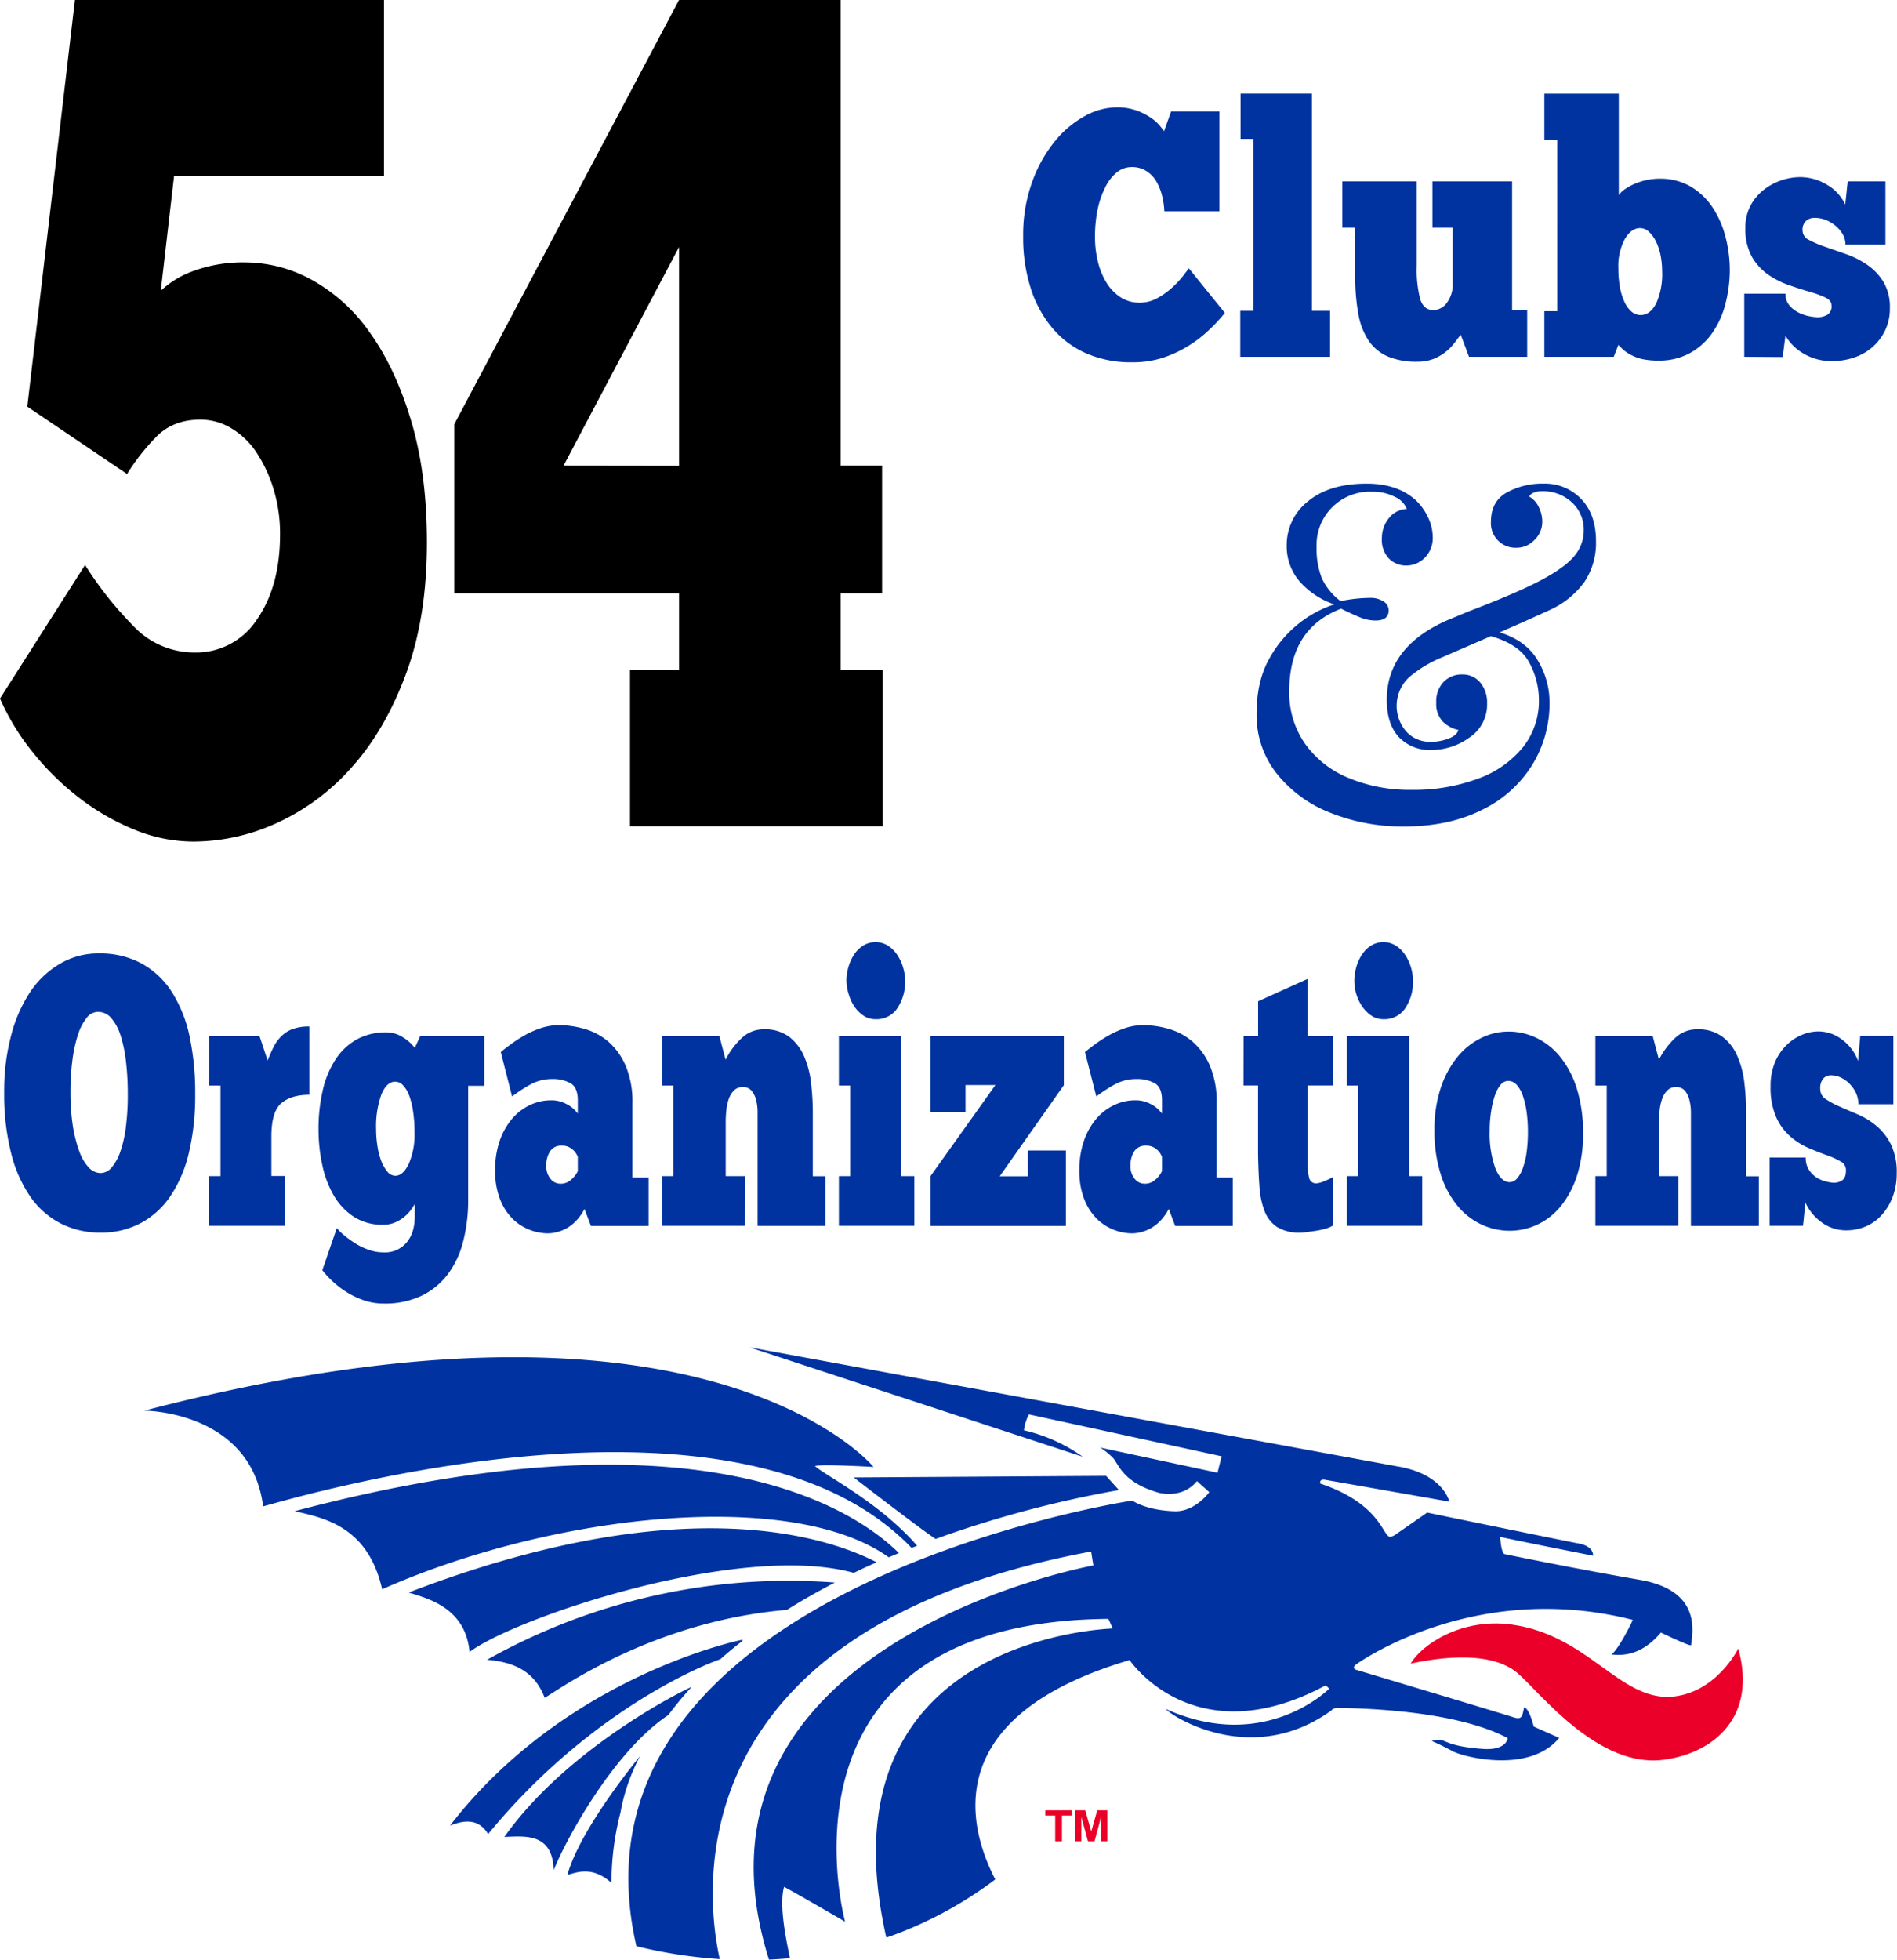
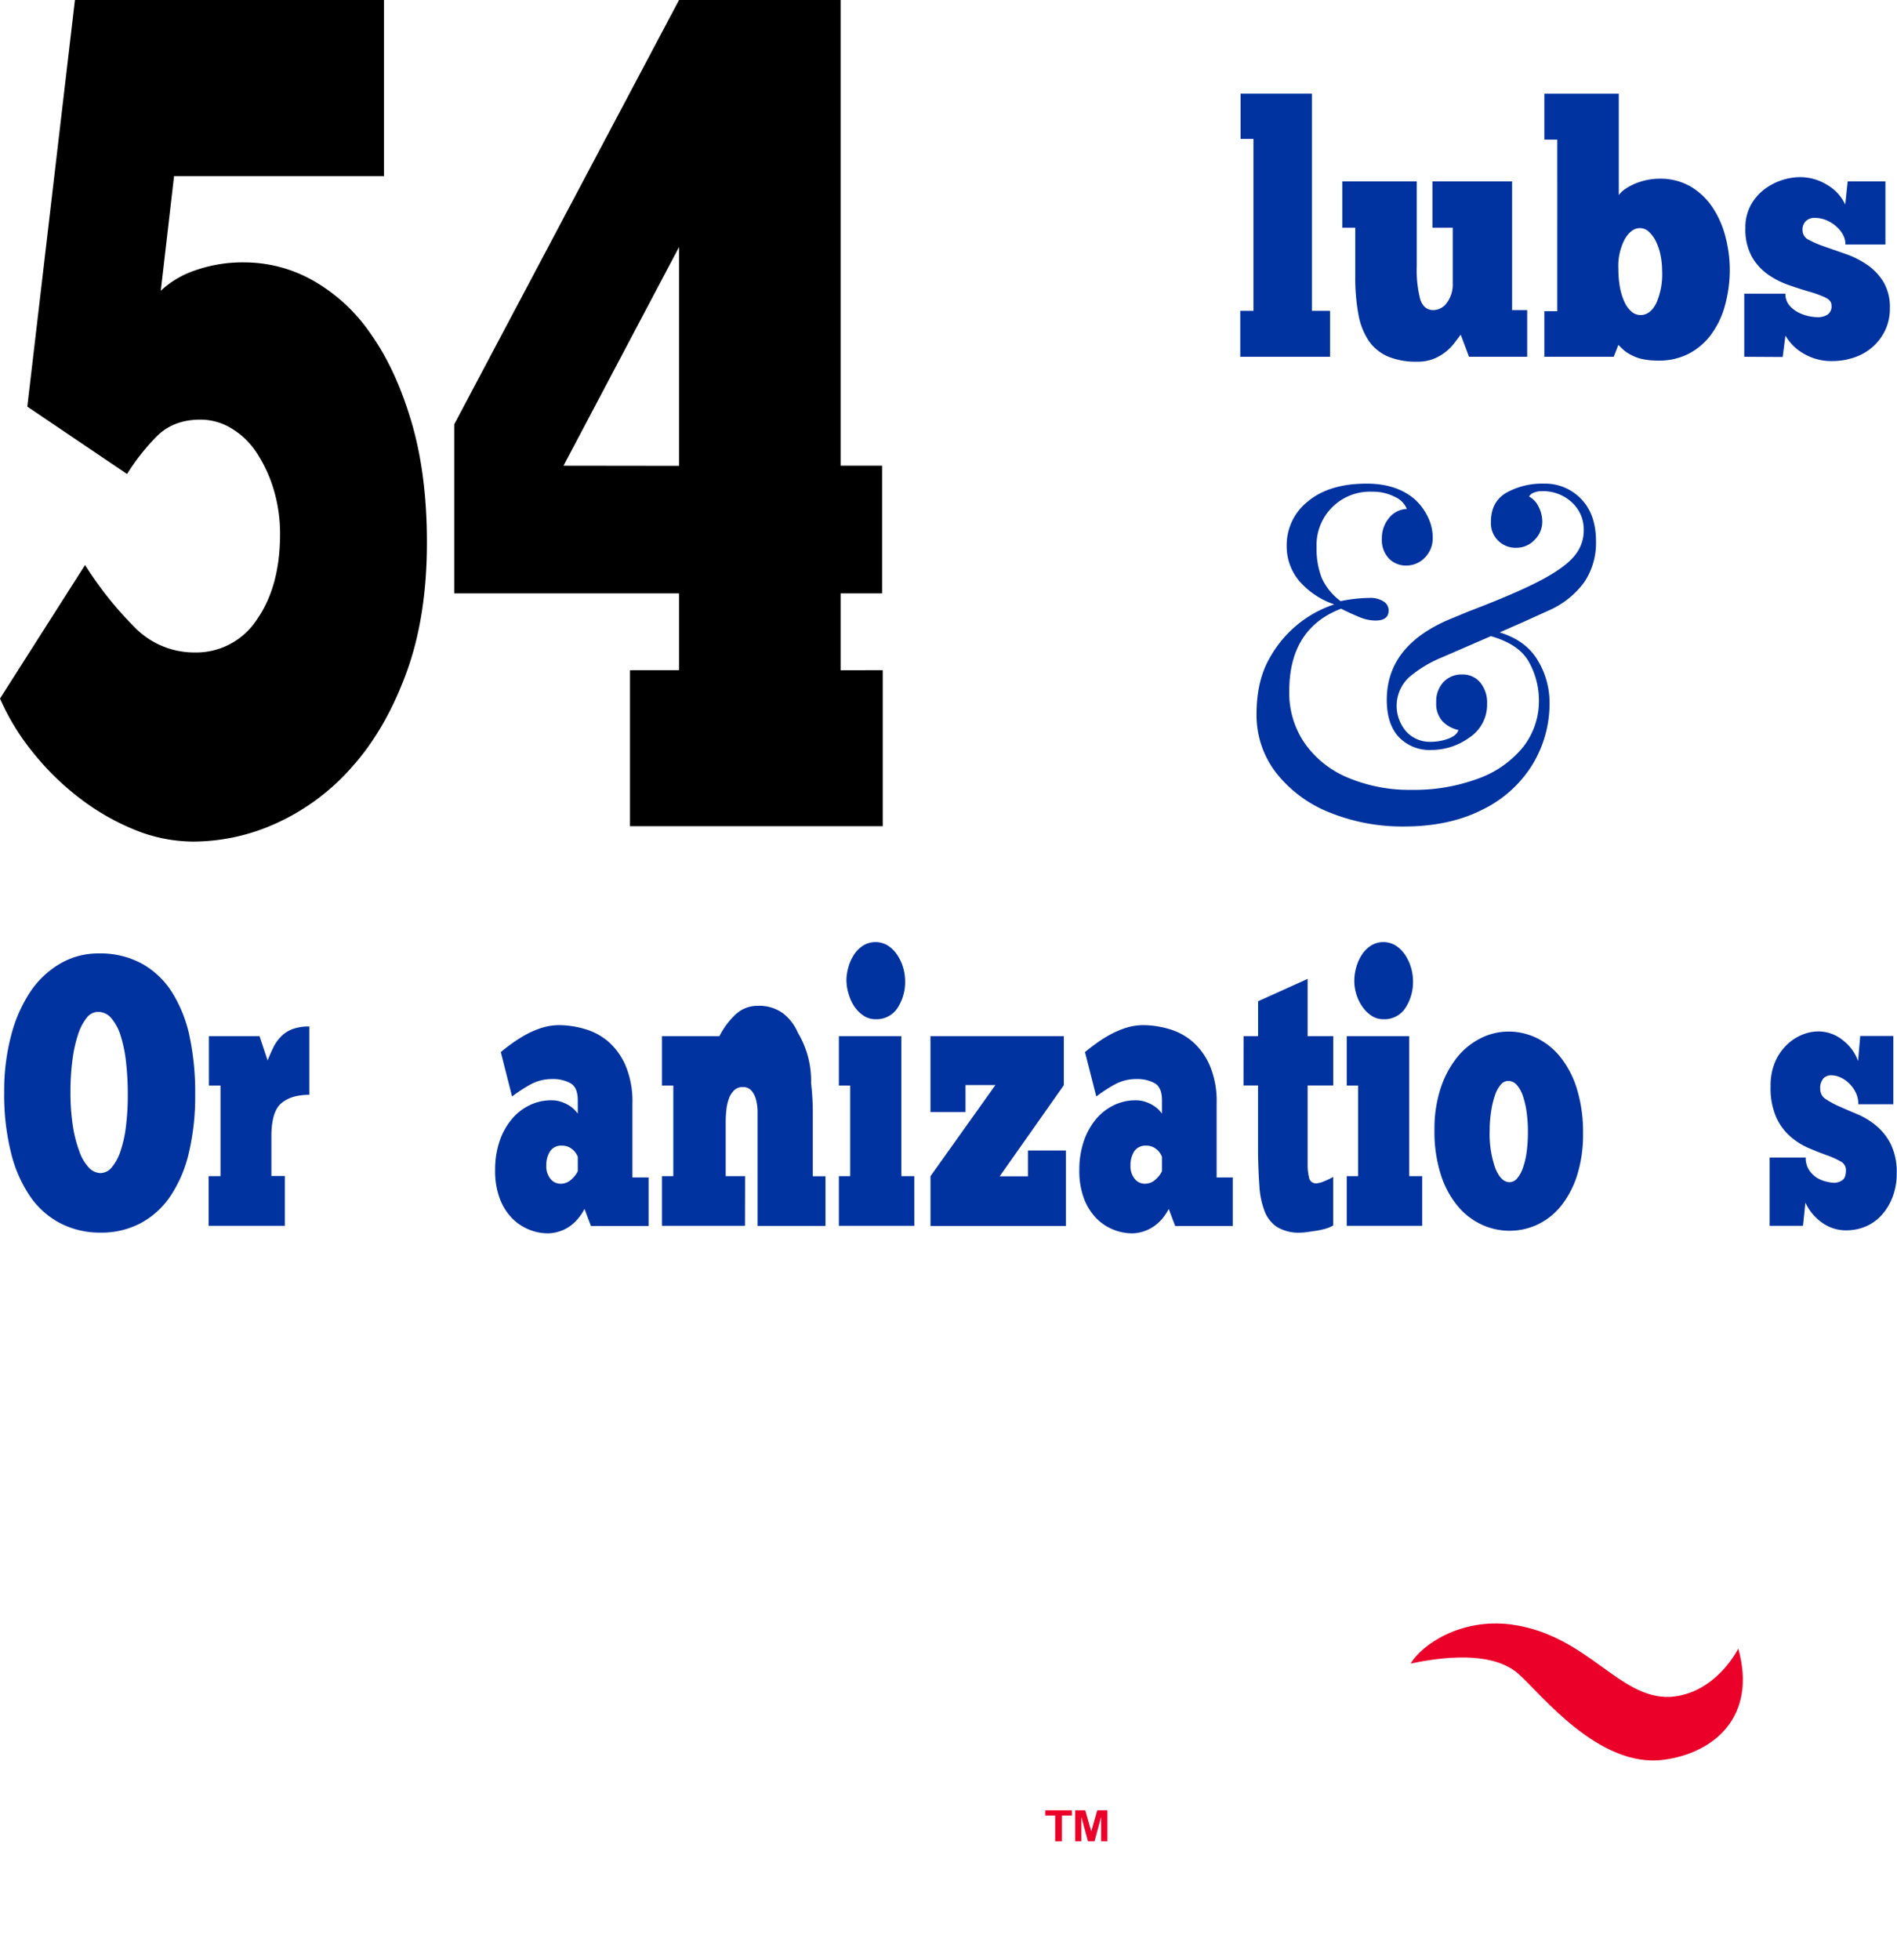
<svg xmlns="http://www.w3.org/2000/svg" viewBox="0 0 502.86 519.28">
  <title>co54-4</title>
  <g id="Layer_2" data-name="Layer 2">
    <g id="co54-outline_copy" data-name="co54-outline copy">
      <path d="M51.31,223a41.58,41.58,0,0,1-15.62-3.13A62.5,62.5,0,0,1,21,211.41,71.33,71.33,0,0,1,8.59,199.2,61.94,61.94,0,0,1,0,185.1l22.55-35.39A94.41,94.41,0,0,0,35.48,166a22.1,22.1,0,0,0,16,6.89,19.24,19.24,0,0,0,16.65-8.77q6.1-8.76,6.11-22.55a40.59,40.59,0,0,0-1.66-11.75,37.16,37.16,0,0,0-4.45-9.71,20.81,20.81,0,0,0-6.72-6.57,15.86,15.86,0,0,0-8.28-2.35q-7.24,0-11.69,4.54a57.36,57.36,0,0,0-7.76,9.87L7.24,107.74,19.86,0h81.93V46.67H46.14L42.62,77.05a24.71,24.71,0,0,1,8.9-5.33A37.9,37.9,0,0,1,65,69.53a37,37,0,0,1,17.79,4.7A46,46,0,0,1,98.17,88.32q6.72,9.41,10.86,23.34t4.14,32.1q0,19.73-5.48,34.61T93.41,203.11A59.21,59.21,0,0,1,73.55,218,53.51,53.51,0,0,1,51.31,223Z" />
      <path d="M120.41,112.44,180,0h42.83V123.4h11v33.83h-11v20.36H234v41.34H167V177.59h13V157.23H120.41Zm59.59,11V65.46L149.38,123.4Z" />
      <path d="M419.94,154.29a23.16,23.16,0,0,1-9.3,7.43l-6.62,3-6.49,2.85q7,2.15,10.11,7.43a21.61,21.61,0,0,1,3.12,11.14,31.16,31.16,0,0,1-4.56,16.5,32,32,0,0,1-13.3,11.93Q384.17,219,372.18,219a51.24,51.24,0,0,1-19.55-3.64,33.85,33.85,0,0,1-14.23-10.43,24.89,24.89,0,0,1-5.31-15.79q0-9,3.68-15.14a30.54,30.54,0,0,1,8.37-9.43,30.16,30.16,0,0,1,8.55-4.42,21.37,21.37,0,0,1-9.36-6.29,14.27,14.27,0,0,1-3.25-9.28,14.71,14.71,0,0,1,5.62-11.72q5.63-4.71,15.61-4.71,8,0,12.86,4.28a15.21,15.21,0,0,1,3.44,4.79,12.36,12.36,0,0,1,1.18,5.07,7.35,7.35,0,0,1-2.12,5.5,6.79,6.79,0,0,1-4.87,2.07,6.3,6.3,0,0,1-4.62-1.86,7.09,7.09,0,0,1-1.87-5.28,8.27,8.27,0,0,1,1.87-5.43,6.34,6.34,0,0,1,4.74-2.43,6,6,0,0,0-3.18-3.21,12.72,12.72,0,0,0-6.06-1.36A14.14,14.14,0,0,0,349,145a21.31,21.31,0,0,0,1.37,8.15,15.78,15.78,0,0,0,5,6.14,39.52,39.52,0,0,1,7.74-.86,6.35,6.35,0,0,1,3.62.93,2.77,2.77,0,0,1,1.38,2.36q0,2.72-3.5,2.71a10.8,10.8,0,0,1-4.12-.86c-1.42-.57-3.08-1.33-5-2.28q-13.74,5.28-13.73,21.85a23.51,23.51,0,0,0,4.18,13.93,26.36,26.36,0,0,0,11.55,9.07,41.87,41.87,0,0,0,16.61,3.15,48.69,48.69,0,0,0,17.79-3,27.19,27.19,0,0,0,11.87-8.36,19.72,19.72,0,0,0,4.18-12.5,20.92,20.92,0,0,0-2.56-9.86q-2.56-4.84-10.18-7l-12.86,5.58a32.53,32.53,0,0,0-8.87,5.35,10.38,10.38,0,0,0-.62,14.43,8.5,8.5,0,0,0,6.24,2.64,13.54,13.54,0,0,0,4.87-.85c1.5-.58,2.38-1.34,2.63-2.29a8.3,8.3,0,0,1-4.19-2.29,6.84,6.84,0,0,1-1.68-5,7.46,7.46,0,0,1,1.93-5.42,6.56,6.56,0,0,1,4.94-2,6,6,0,0,1,4.8,2.14,8.31,8.31,0,0,1,1.81,5.57,10.42,10.42,0,0,1-4.68,9,17.17,17.17,0,0,1-10.05,3.29,11.27,11.27,0,0,1-8.68-3.43q-3.18-3.43-3.18-9.86,0-14.56,17.23-21.57l4.49-1.86q14.61-5.56,21-9.28,5.25-3,7.37-5.86a10.33,10.33,0,0,0,2.12-6.29,9.73,9.73,0,0,0-3.18-7.49,11.24,11.24,0,0,0-7.93-2.93,5.35,5.35,0,0,0-2.19.42,2.25,2.25,0,0,0-1.18,1,6.08,6.08,0,0,1,2.56,2.79,8.7,8.7,0,0,1,.93,3.79,6.69,6.69,0,0,1-2.06,4.92,6.53,6.53,0,0,1-4.8,2.08,6.51,6.51,0,0,1-6.75-6.86c0-3.62,1.4-6.21,4.19-7.79a19.61,19.61,0,0,1,9.8-2.35,13.22,13.22,0,0,1,9.93,4.07q3.93,4.07,3.93,11.21A18.63,18.63,0,0,1,419.94,154.29Z" style="fill:#0033a0" />
      <path d="M460.78,436.83s-5.86,12.05-18.13,12.81c-13.63.51-21.81-16.41-42-19.18-13.36-1.77-23.72,5.3-26.72,10.35,3.82-.76,20.61-4.45,28.63,2.77,6,5.33,21.26,25,38.44,22.72C454.42,464.53,465.82,454.82,460.78,436.83Z" style="fill:#ea0029" />
-       <path d="M434.48,418.59c-18.82-3.28-35.72-6.81-35.72-6.81s-.82-.26-1.09-4.55c1.91.51,24.62,5,24.62,5s.32-2.47-3.77-3.23-40.21-8.2-40.21-8.2l-8.18,5.68a3.64,3.64,0,0,1-1.64.75c-2-.12-2.45-8.71-18.53-14.13,0,0-.28-1.26,1.22-1s33,5.8,33,5.8-1.5-7.32-13.77-9.34L198.64,357,287,386A43.67,43.67,0,0,0,271.43,379a12,12,0,0,1,1.32-4.22l51.08,11.11-1.09,4.35-31.1-6.67a18.61,18.61,0,0,1,3.38,2.73c1.49,1.58,2.51,6.57,12.34,9.3,3.39.66,7.23.15,9.93-3.14l3.27,2.93s-3.71,5.16-9.06,5.06c-7.75-.21-11.35-2.83-11.35-2.83S146.87,420.86,168.7,515.69a127.17,127.17,0,0,0,22.09,3.43c-3.67-16.49-12.58-87.28,98.45-108,.41,2.65.6,3.68.6,3.68s-112.53,20.48-86,104.45c1.81-.08,3.65-.2,5.51-.36.24,0-3.21-12.86-1.51-18.93,4.91,2.65,16.18,9.25,16.18,9.25s-21.81-79.48,69.8-80.24c0,0,.82,1.77,1.13,2.53-.75.14-78.16,2-60,81.93A105.06,105.06,0,0,0,263.83,498c-7.42-14.34-14.64-43.26,35.61-58.12,0,0,17,25.43,51.88,6.75a2.58,2.58,0,0,1,1,.86s-17,17.19-43.29,5.35c1.08,1.62,22.65,15.82,43.95.35,0,0,.38-.72,2-.63s29.65,0,44.68,8c-.1,1-1.33,3.31-6.85,2.84-11.24-.85-9.1-3.22-13.29-2.08A60.58,60.58,0,0,1,385,464c2.76,1.51,20.35,6.15,28.32-3.5l-6.75-3s-1.12-4.74-2.55-5.11c-.51,2.46-.61,3.4-2.86,2.64s-41.41-12.49-41.41-12.49-1.94-.38,0-1.7,32.17-22,73.07-11.61c-1.09,2.52-4.23,8.26-5.69,9.19,2.06.1,7.4.94,13.14-5.82,2.47,1.16,7.47,3.52,8,3.35C448.88,431.6,450.53,421.28,434.48,418.59ZM235.6,412.66c.89-.39,1.79-.76,2.69-1.13-11.5-11.37-52.57-39.52-160.16-11.11,7.36,1.76,19.36,3.78,23.17,20.7C147.18,400.82,210.2,394.43,235.6,412.66Zm61-17.83-3.39-3.76-66.9.42S242.44,404,248,407.79A293.43,293.43,0,0,1,296.62,394.83Zm-55,15.35,1.52-.59c-10.15-11.7-25.09-19-27.07-21.14,2-.54,15.51.26,15.51.26s-44-53.92-193.3-14.92c0,0,28.22,0,31.49,25.37C80.46,396.23,195.67,362.34,241.66,410.18Zm-117.18,27.6c11.77-9,71.81-29.35,101.91-21,2-1,4-1.91,6.07-2.8-12.52-6.5-51.17-20-124.07,8C113.3,423.57,123.39,425.91,124.48,437.78Zm25.9,59.06c2.69-.74,6.7-2.45,11.77,2.08a73.86,73.86,0,0,1,2.38-18.61,50.83,50.83,0,0,1,5.21-15S153.92,484.22,150.38,496.84Zm26.91-42.48a90.71,90.71,0,0,1,6.1-7.35c-.51.06-32.39,15.37-49.64,39.74,5.72-.25,12.81-1,13.08,8.83C149.78,487.87,162.63,464,177.29,454.36ZM129.11,439.8c5.46.5,12.27,2,15.27,10.09,3.93-2.27,28.66-20.31,64.22-23.31,4.14-2.6,8.4-5,12.71-7.24A163.12,163.12,0,0,0,129.11,439.8Zm61.82-.13c1.9-1.68,3.87-3.31,5.89-4.88,0-.18-.09-.29-.09-.29s-46.62,9.33-77.43,49.22c2.18-.76,7.09-2.78,10.09,2.27C158.15,451,190.6,439.72,190.93,439.67Z" style="fill:#0033a1" />
      <path d="M279.71,487.9v-6.82h-2.63v-1.39h7.05v1.39H281.5v6.82Z" style="fill:#ea0029" />
      <path d="M285,487.9v-8.21h2.68l1.59,5.6,1.59-5.6h2.69v8.21h-1.66v-6.46l-1.76,6.46h-1.73l-1.75-6.46v6.46Z" style="fill:#ea0029" />
      <path d="M26.62,326.62a23,23,0,0,1-10.28-2.31,22.06,22.06,0,0,1-8.1-6.93A35,35,0,0,1,3,305.77a63.42,63.42,0,0,1-1.89-16.44,57,57,0,0,1,1.82-14.87A38.14,38.14,0,0,1,8,262.85,24.24,24.24,0,0,1,16,255.31a19.91,19.91,0,0,1,10.17-2.67,23.1,23.1,0,0,1,11.38,2.67,22.33,22.33,0,0,1,8,7.54,35.77,35.77,0,0,1,4.71,11.81A71.49,71.49,0,0,1,51.74,290a65,65,0,0,1-1.64,15.32,34.78,34.78,0,0,1-4.85,11.51,22.12,22.12,0,0,1-7.89,7.24A22.27,22.27,0,0,1,26.62,326.62Zm0-15.78a3.93,3.93,0,0,0,3-1.51,12.87,12.87,0,0,0,2.29-4.22,32.08,32.08,0,0,0,1.46-6.53,66.82,66.82,0,0,0,.5-8.54,74.19,74.19,0,0,0-.46-8.6A36.18,36.18,0,0,0,32,274.51a13.18,13.18,0,0,0-2.46-4.68A4.6,4.6,0,0,0,26,268.12a3.83,3.83,0,0,0-3,1.56,13.76,13.76,0,0,0-2.29,4.37,36.51,36.51,0,0,0-1.5,6.74,64.46,64.46,0,0,0-.53,8.54,58.52,58.52,0,0,0,.61,8.9A34.76,34.76,0,0,0,21,305a12.17,12.17,0,0,0,2.49,4.32A4.38,4.38,0,0,0,26.62,310.84Z" style="fill:#0033a0" />
      <path d="M75.51,324.81H55.31V311.65h3.14v-24H55.38V274.56H68.8L70.94,281q.72-1.82,1.5-3.42a11.06,11.06,0,0,1,2-2.86,8.36,8.36,0,0,1,3-2A12.5,12.5,0,0,1,82,272v18.1q-4.84,0-7.46,2.26t-2.6,8.89v10.36h3.57Z" style="fill:#0033a0" />
-       <path d="M89.28,325.42a15.21,15.21,0,0,0,1.89,1.86,29.35,29.35,0,0,0,2.89,2.11,18,18,0,0,0,3.61,1.76,11.83,11.83,0,0,0,4,.7,7.43,7.43,0,0,0,6.53-3.17,8.75,8.75,0,0,0,1.36-3,14.31,14.31,0,0,0,.39-3.27V319a12.1,12.1,0,0,1-1.07,1.66,10.61,10.61,0,0,1-1.75,1.81,10,10,0,0,1-2.43,1.46,7.76,7.76,0,0,1-3.1.6,13.92,13.92,0,0,1-7.89-2.16,16.85,16.85,0,0,1-5.28-5.68,27,27,0,0,1-3-8,44.4,44.4,0,0,1-1-9.25,45.69,45.69,0,0,1,1.14-10.6A25,25,0,0,1,89,280.64a16.06,16.06,0,0,1,5.6-5.23,15.79,15.79,0,0,1,7.78-1.86,8.18,8.18,0,0,1,4.43,1.31,11.07,11.07,0,0,1,3.14,2.81l1.43-3.11h17v13.16h-4.28v30.06a43.61,43.61,0,0,1-1.36,11.31,24.27,24.27,0,0,1-4.14,8.69,19.09,19.09,0,0,1-7,5.63,22.45,22.45,0,0,1-9.82,2,16.2,16.2,0,0,1-5.46-.9,22.73,22.73,0,0,1-4.64-2.27,24.07,24.07,0,0,1-3.67-2.86,24.91,24.91,0,0,1-2.57-2.81ZM99.7,299.18a28.26,28.26,0,0,0,.36,4.53,19.09,19.09,0,0,0,1,3.92,10.12,10.12,0,0,0,1.61,2.81,2.74,2.74,0,0,0,2.14,1.11q2,0,3.53-3.12a19.52,19.52,0,0,0,1.54-8.54,35.51,35.51,0,0,0-.36-5.23,20.86,20.86,0,0,0-1-4.22,8.17,8.17,0,0,0-1.65-2.82,2.86,2.86,0,0,0-2.1-1q-2.28,0-3.68,3.42A24.84,24.84,0,0,0,99.7,299.18Z" style="fill:#0033a0" />
      <path d="M132.75,278.78c.71-.61,1.61-1.31,2.71-2.11a38.25,38.25,0,0,1,3.67-2.37,24.8,24.8,0,0,1,4.36-1.91,15.51,15.51,0,0,1,4.81-.75,24.56,24.56,0,0,1,6.64,1,16.57,16.57,0,0,1,6.25,3.31,17.77,17.77,0,0,1,4.63,6.39,24.27,24.27,0,0,1,1.82,10.05V312h4.29v12.86H156.65l-1.71-4.52a13.32,13.32,0,0,1-2.25,3.17,10.77,10.77,0,0,1-2.57,2,10.6,10.6,0,0,1-2.6,1,10,10,0,0,1-2.21.3,13.43,13.43,0,0,1-5.07-1,13.26,13.26,0,0,1-4.5-3,15,15,0,0,1-3.24-5.17,20.52,20.52,0,0,1-1.25-7.59,23.47,23.47,0,0,1,1.17-7.64,18.1,18.1,0,0,1,3.22-5.83,14.13,14.13,0,0,1,4.74-3.72,13,13,0,0,1,5.71-1.31,8,8,0,0,1,2.82.46,9.7,9.7,0,0,1,2.14,1.05,7.19,7.19,0,0,1,1.43,1.21c.36.4.58.67.68.8v-3.52c0-2.27-.65-3.78-1.93-4.52a9.62,9.62,0,0,0-4.85-1.11,11.84,11.84,0,0,0-5.89,1.51,39.1,39.1,0,0,0-4.75,3.12Zm15.84,34.88a4.09,4.09,0,0,0,2.85-1.11,7.08,7.08,0,0,0,1.72-2.21v-3.82a7.1,7.1,0,0,0-.32-.65,4.86,4.86,0,0,0-.75-1,5.58,5.58,0,0,0-1.25-.9,4,4,0,0,0-1.89-.4,3.49,3.49,0,0,0-3.14,1.5,6.76,6.76,0,0,0-1,3.82,5.19,5.19,0,0,0,1.07,3.42A3.35,3.35,0,0,0,148.59,313.66Z" style="fill:#0033a0" />
-       <path d="M197.48,324.81h-22V311.65h3v-24h-3V274.56H190.7l1.64,6.23a20.8,20.8,0,0,1,4.32-5.78,8.38,8.38,0,0,1,5.88-2.26,10.61,10.61,0,0,1,6.68,2,12.94,12.94,0,0,1,3.92,5.12A24.76,24.76,0,0,1,215,287a67.84,67.84,0,0,1,.46,7.89v16.79h3.36v13.16h-18V297.37c0-.87,0-1.84,0-2.91a13.2,13.2,0,0,0-.39-3,6.11,6.11,0,0,0-1.18-2.41,2.89,2.89,0,0,0-2.39-1,3.09,3.09,0,0,0-2.24.85,5.82,5.82,0,0,0-1.4,2.21,12.39,12.39,0,0,0-.67,3,30.09,30.09,0,0,0-.18,3.26v14.28h5.14Z" style="fill:#0033a0" />
+       <path d="M197.48,324.81h-22V311.65h3v-24h-3V274.56H190.7a20.8,20.8,0,0,1,4.32-5.78,8.38,8.38,0,0,1,5.88-2.26,10.61,10.61,0,0,1,6.68,2,12.94,12.94,0,0,1,3.92,5.12A24.76,24.76,0,0,1,215,287a67.84,67.84,0,0,1,.46,7.89v16.79h3.36v13.16h-18V297.37c0-.87,0-1.84,0-2.91a13.2,13.2,0,0,0-.39-3,6.11,6.11,0,0,0-1.18-2.41,2.89,2.89,0,0,0-2.39-1,3.09,3.09,0,0,0-2.24.85,5.82,5.82,0,0,0-1.4,2.21,12.39,12.39,0,0,0-.67,3,30.09,30.09,0,0,0-.18,3.26v14.28h5.14Z" style="fill:#0033a0" />
      <path d="M242.37,324.81h-20V311.65h3v-24h-3V274.56h16.56v37.09h3.43Zm-18-64.93a13.35,13.35,0,0,1,.5-3.52,12,12,0,0,1,1.46-3.31,8.18,8.18,0,0,1,2.43-2.47,6.28,6.28,0,0,1,6.64,0,8.64,8.64,0,0,1,2.46,2.47,11.91,11.91,0,0,1,1.53,3.31,12.3,12.3,0,0,1,.54,3.52,12.58,12.58,0,0,1-2,7.19,6.61,6.61,0,0,1-5.85,3,5.62,5.62,0,0,1-3.11-.9,9,9,0,0,1-2.42-2.36A11.6,11.6,0,0,1,225,263.5,12,12,0,0,1,224.38,259.88Z" style="fill:#0033a0" />
      <path d="M246.65,294.66v-20.1H282v13l-17,24.13h7.49v-6.84h10.07v20h-35.9V311.65l17.2-24.13h-7.92v7.14Z" style="fill:#0033a0" />
      <path d="M287.61,278.78c.72-.61,1.62-1.31,2.72-2.11A37,37,0,0,1,294,274.3a25,25,0,0,1,4.35-1.91,15.62,15.62,0,0,1,4.82-.75,24.56,24.56,0,0,1,6.64,1,16.53,16.53,0,0,1,6.24,3.31,17.68,17.68,0,0,1,4.64,6.39,24.27,24.27,0,0,1,1.82,10.05V312h4.28v12.86H311.52l-1.71-4.52a13.32,13.32,0,0,1-2.25,3.17,10.62,10.62,0,0,1-5.17,3,10,10,0,0,1-2.22.3,13.42,13.42,0,0,1-5.06-1,13.26,13.26,0,0,1-4.5-3,15.19,15.19,0,0,1-3.25-5.17,20.73,20.73,0,0,1-1.25-7.59,23.47,23.47,0,0,1,1.18-7.64,18.27,18.27,0,0,1,3.21-5.83,14.27,14.27,0,0,1,4.75-3.72,13,13,0,0,1,5.71-1.31,8.06,8.06,0,0,1,2.82.46,9.92,9.92,0,0,1,2.14,1.05,7.48,7.48,0,0,1,1.43,1.21c.35.4.58.67.67.8v-3.52q0-3.4-1.92-4.52a9.62,9.62,0,0,0-4.85-1.11,11.82,11.82,0,0,0-5.89,1.51,39.1,39.1,0,0,0-4.75,3.12Zm15.85,34.88a4.09,4.09,0,0,0,2.85-1.11,6.89,6.89,0,0,0,1.71-2.21v-3.82a4,4,0,0,0-.32-.65,4.21,4.21,0,0,0-.75-1,5.29,5.29,0,0,0-1.24-.9,4,4,0,0,0-1.9-.4,3.52,3.52,0,0,0-3.14,1.5,6.84,6.84,0,0,0-1,3.82,5.19,5.19,0,0,0,1.08,3.42A3.35,3.35,0,0,0,303.46,313.66Z" style="fill:#0033a0" />
      <path d="M329.65,274.56h3.85v-9.25l13.13-5.93v15.18h6.79v13.06h-6.79v17.9c0,.46,0,.93,0,1.4s0,1,0,1.51A14.27,14.27,0,0,0,347,312a1.85,1.85,0,0,0,2,1.56A6.35,6.35,0,0,0,351,313a15.87,15.87,0,0,0,2.4-1.15v12.86a8,8,0,0,1-2,.86,20.57,20.57,0,0,1-2.5.55l-2.39.35a13.81,13.81,0,0,1-1.75.15,11.17,11.17,0,0,1-6.25-1.5,8.89,8.89,0,0,1-3.31-4.23,22.46,22.46,0,0,1-1.36-6.63c-.19-2.61-.31-5.53-.36-8.74v-17.9h-3.85Z" style="fill:#0033a0" />
      <path d="M377,324.81H357V311.65h3v-24h-3V274.56h16.56v37.09H377Zm-18-64.93a13.35,13.35,0,0,1,.5-3.52,12,12,0,0,1,1.46-3.31,8.18,8.18,0,0,1,2.43-2.47,6.28,6.28,0,0,1,6.64,0,8.64,8.64,0,0,1,2.46,2.47,11.91,11.91,0,0,1,1.53,3.31,12.3,12.3,0,0,1,.54,3.52,12.58,12.58,0,0,1-2,7.19,6.61,6.61,0,0,1-5.85,3,5.62,5.62,0,0,1-3.11-.9,9,9,0,0,1-2.42-2.36,11.6,11.6,0,0,1-1.61-3.27A12,12,0,0,1,359,259.88Z" style="fill:#0033a0" />
      <path d="M400.16,326.12a17.59,17.59,0,0,1-7.46-1.66,18.3,18.3,0,0,1-6.39-5,24.76,24.76,0,0,1-4.42-8.35,37.39,37.39,0,0,1-1.64-11.66,34.58,34.58,0,0,1,1.67-11.2,26.14,26.14,0,0,1,4.43-8.2,18.77,18.77,0,0,1,6.28-5,16.33,16.33,0,0,1,7.17-1.71,17,17,0,0,1,7.85,1.86,18.53,18.53,0,0,1,6.32,5.33,25.73,25.73,0,0,1,4.17,8.44,39.21,39.21,0,0,1,1.5,11.31,36,36,0,0,1-1.53,11,25.28,25.28,0,0,1-4.18,8.1,17.67,17.67,0,0,1-6.17,5A17.2,17.2,0,0,1,400.16,326.12Zm0-12.87a2.65,2.65,0,0,0,2-1,8.48,8.48,0,0,0,1.54-2.81,20.6,20.6,0,0,0,1-4.28,39.79,39.79,0,0,0,.32-5.27,38,38,0,0,0-.35-5.28,23.21,23.21,0,0,0-1-4.27,8.47,8.47,0,0,0-1.61-2.87,3,3,0,0,0-2.25-1.05,2.59,2.59,0,0,0-2,1,8.44,8.44,0,0,0-1.53,2.82,23.89,23.89,0,0,0-1,4.22,32.15,32.15,0,0,0-.39,5.12,27.19,27.19,0,0,0,1.5,10C397.38,312,398.64,313.25,400.16,313.25Z" style="fill:#0033a0" />
-       <path d="M444.91,324.81h-22V311.65h3v-24h-3V274.56h15.2l1.64,6.23a21.19,21.19,0,0,1,4.32-5.78,8.38,8.38,0,0,1,5.88-2.26,10.61,10.61,0,0,1,6.68,2,12.76,12.76,0,0,1,3.92,5.12,24.76,24.76,0,0,1,1.86,7.14,67.84,67.84,0,0,1,.46,7.89v16.79h3.36v13.16h-18V297.37q0-1.31,0-2.91a13.77,13.77,0,0,0-.4-3,6.24,6.24,0,0,0-1.17-2.41,2.92,2.92,0,0,0-2.39-1,3.1,3.1,0,0,0-2.25.85,5.69,5.69,0,0,0-1.39,2.21,12.39,12.39,0,0,0-.68,3,30.09,30.09,0,0,0-.18,3.26v14.28h5.14Z" style="fill:#0033a0" />
      <path d="M469.1,324.81V306.72h9.56a5.73,5.73,0,0,0,.9,3.32,7,7,0,0,0,2.1,2.06,8.33,8.33,0,0,0,2.5,1,9.15,9.15,0,0,0,2.07.31,3.87,3.87,0,0,0,2.1-.66c.69-.43,1-1.35,1-2.76a2.56,2.56,0,0,0-1.46-2.26,23.25,23.25,0,0,0-3.71-1.66c-1.5-.54-3.11-1.17-4.82-1.91a18.45,18.45,0,0,1-4.82-3.07,14.88,14.88,0,0,1-3.71-5.12,19.31,19.31,0,0,1-1.46-8.1,15.93,15.93,0,0,1,1.24-6.58,13.86,13.86,0,0,1,3.15-4.52,12.92,12.92,0,0,1,4.06-2.62,11.45,11.45,0,0,1,4.11-.85,10.32,10.32,0,0,1,6.56,2.31,12.2,12.2,0,0,1,4.07,5.53l.57-6.63h8.78v18.09h-9.28a6.86,6.86,0,0,0-.64-3,8.84,8.84,0,0,0-1.68-2.41,8,8,0,0,0-2.32-1.66,6.13,6.13,0,0,0-2.64-.6,2.66,2.66,0,0,0-2,.85,3.9,3.9,0,0,0-.82,2.77,3.11,3.11,0,0,0,1.5,2.71,22.53,22.53,0,0,0,3.74,2q2.25,1,4.89,2.11a19.89,19.89,0,0,1,4.89,3.07,15.44,15.44,0,0,1,3.75,4.87,16.81,16.81,0,0,1,1.5,7.59,17.18,17.18,0,0,1-1.11,6.34,15.16,15.16,0,0,1-2.92,4.77,12,12,0,0,1-4.25,3,13.12,13.12,0,0,1-5,1,10.8,10.8,0,0,1-6.74-2.21,13.08,13.08,0,0,1-4.18-5.13l-.64,6.13Z" style="fill:#0033a0" />
-       <path d="M324.69,82.92a45.77,45.77,0,0,1-4.72,5,33.37,33.37,0,0,1-5.71,4.18A30.51,30.51,0,0,1,307.58,95,26.5,26.5,0,0,1,300,96a29.76,29.76,0,0,1-11.82-2.27,24.75,24.75,0,0,1-9.05-6.6,30.79,30.79,0,0,1-5.83-10.51,43.91,43.91,0,0,1-2.08-14,41,41,0,0,1,2.37-14.36,36.45,36.45,0,0,1,6-10.78,27,27,0,0,1,8-6.74A17.73,17.73,0,0,1,296,28.45a15.24,15.24,0,0,1,5.26.83,17.61,17.61,0,0,1,3.79,1.91,11.57,11.57,0,0,1,2.41,2.14c.57.71.93,1.19,1.1,1.44l1.87-5.21h12.8V56H308.64a20.07,20.07,0,0,0-.66-4.37,14,14,0,0,0-1.58-3.76,8,8,0,0,0-2.61-2.6,7,7,0,0,0-3.79-1,6.24,6.24,0,0,0-4,1.44,11.78,11.78,0,0,0-3.05,4,23.29,23.29,0,0,0-2,5.86,35.33,35.33,0,0,0-.69,7.15,27.37,27.37,0,0,0,.77,6.6,19.22,19.22,0,0,0,2.28,5.58,12.36,12.36,0,0,0,3.71,3.86,9.18,9.18,0,0,0,5.14,1.44,9.58,9.58,0,0,0,4.81-1.3,20.78,20.78,0,0,0,4-2.93,26,26,0,0,0,2.81-3.07c.74-1,1.19-1.56,1.35-1.81Z" style="fill:#0033a0" />
      <path d="M352.57,94.54h-23.8V82.36h3.5V36.81h-3.42v-12h18.91V82.36h4.81Z" style="fill:#0033a0" />
      <path d="M355.83,48.06h19.73v22.4a30.87,30.87,0,0,0,.93,8.88c.63,1.89,1.78,2.83,3.47,2.83a4.45,4.45,0,0,0,3.62-2,8.09,8.09,0,0,0,1.51-5.11V60.33h-5.38V48.06h21.12V82.17h4V94.54H389.41l-2.2-5.86-1.59,2.09a13.34,13.34,0,0,1-2.28,2.37,12.75,12.75,0,0,1-3.22,1.91,11.62,11.62,0,0,1-4.48.79,19.18,19.18,0,0,1-7.79-1.4,11.85,11.85,0,0,1-5.05-4.18,18.36,18.36,0,0,1-2.73-7.06,53.65,53.65,0,0,1-.82-10V60.33h-3.42Z" style="fill:#0033a0" />
      <path d="M409.38,94.54V82.45h3.43V37h-3.43V24.82h19.73V51.69A6.76,6.76,0,0,1,430.94,50a15.39,15.39,0,0,1,2.65-1.4,17.15,17.15,0,0,1,3.1-.93,16.41,16.41,0,0,1,3.1-.32,16.08,16.08,0,0,1,8.23,2,18,18,0,0,1,5.83,5.44,25.29,25.29,0,0,1,3.5,7.81,34.76,34.76,0,0,1,1.19,9.06,35.92,35.92,0,0,1-1.43,9.81A23,23,0,0,1,453.32,89a17.36,17.36,0,0,1-5.87,4.83,17,17,0,0,1-7.74,1.72,20.58,20.58,0,0,1-4-.33,10.84,10.84,0,0,1-2.85-.93A11.86,11.86,0,0,1,430.7,93,19,19,0,0,1,429,91.38l-1.23,3.16ZM440.6,71.86a21.66,21.66,0,0,0-.4-4.14A14.92,14.92,0,0,0,439,64.05a8.72,8.72,0,0,0-1.87-2.6,3.46,3.46,0,0,0-2.41-1q-2.28,0-4,2.88A15.21,15.21,0,0,0,429,71.21a27.13,27.13,0,0,0,.4,4.83,16.3,16.3,0,0,0,1.19,3.9,7.37,7.37,0,0,0,1.87,2.61,3.65,3.65,0,0,0,2.41.93c1.73,0,3.13-1.06,4.19-3.16A19,19,0,0,0,440.6,71.86Z" style="fill:#0033a0" />
      <path d="M462.37,94.54V77.81h10.92a4.56,4.56,0,0,0,1,3.06,7.63,7.63,0,0,0,2.4,1.91,10.8,10.8,0,0,0,2.85,1,13,13,0,0,0,2.37.28,5.26,5.26,0,0,0,2.4-.6,2.59,2.59,0,0,0,1.18-2.56c0-.86-.55-1.56-1.67-2.09a28.83,28.83,0,0,0-4.23-1.53c-1.72-.5-3.55-1.09-5.51-1.77a22.4,22.4,0,0,1-5.5-2.83,14.62,14.62,0,0,1-4.24-4.74,15,15,0,0,1-1.67-7.49,12.35,12.35,0,0,1,1.43-6.09,13.27,13.27,0,0,1,3.58-4.18A16,16,0,0,1,477,46.94a13.68,13.68,0,0,1,7.5,2.14,11.79,11.79,0,0,1,4.64,5.12l.65-6.14h10V64.79h-10.6a5.33,5.33,0,0,0-.73-2.74,8.42,8.42,0,0,0-1.91-2.23A9.45,9.45,0,0,0,484,58.29a8.29,8.29,0,0,0-3-.56,3.33,3.33,0,0,0-2.24.79,3.14,3.14,0,0,0-.94,2.55,2.8,2.8,0,0,0,1.71,2.51,28.62,28.62,0,0,0,4.28,1.82l5.59,1.95a24,24,0,0,1,5.58,2.83,15.13,15.13,0,0,1,4.28,4.51,13.08,13.08,0,0,1,1.71,7,13.3,13.3,0,0,1-1.26,5.86A14,14,0,0,1,496.32,92a14.16,14.16,0,0,1-4.86,2.74,17.73,17.73,0,0,1-5.7.93,14.35,14.35,0,0,1-7.7-2,13,13,0,0,1-4.77-4.74l-.74,5.67Z" style="fill:#0033a0" />
    </g>
  </g>
</svg>